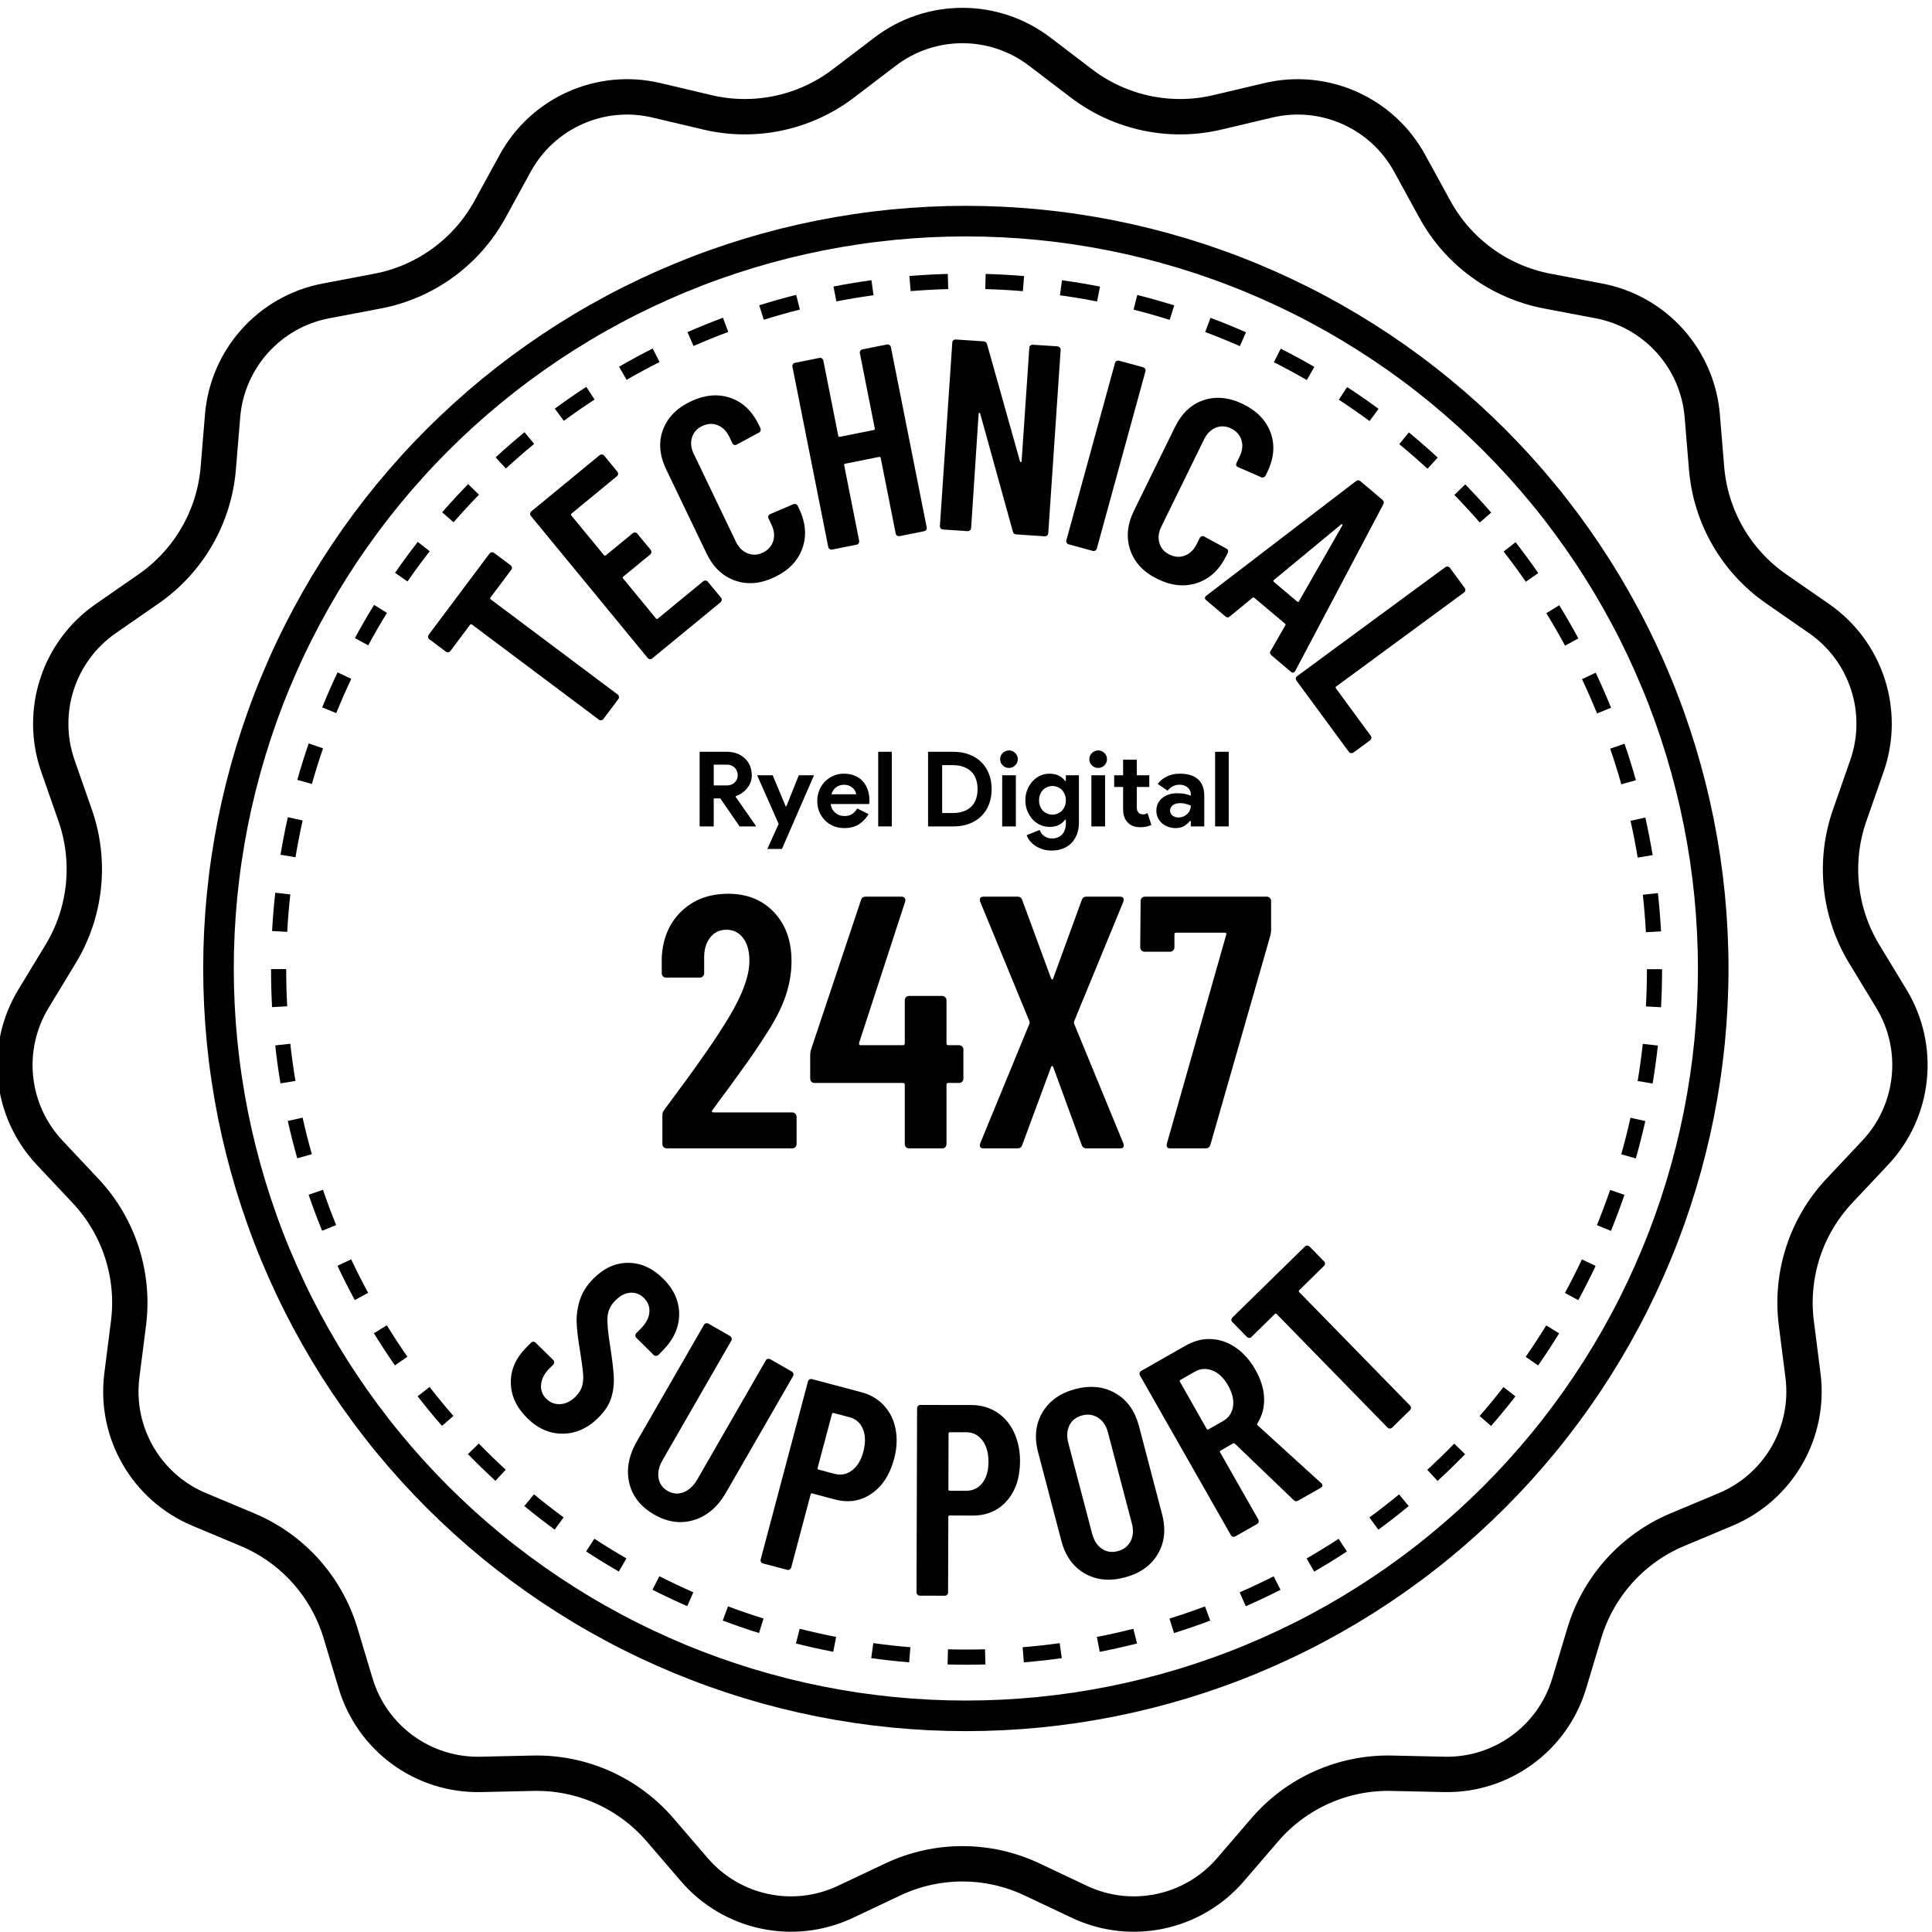
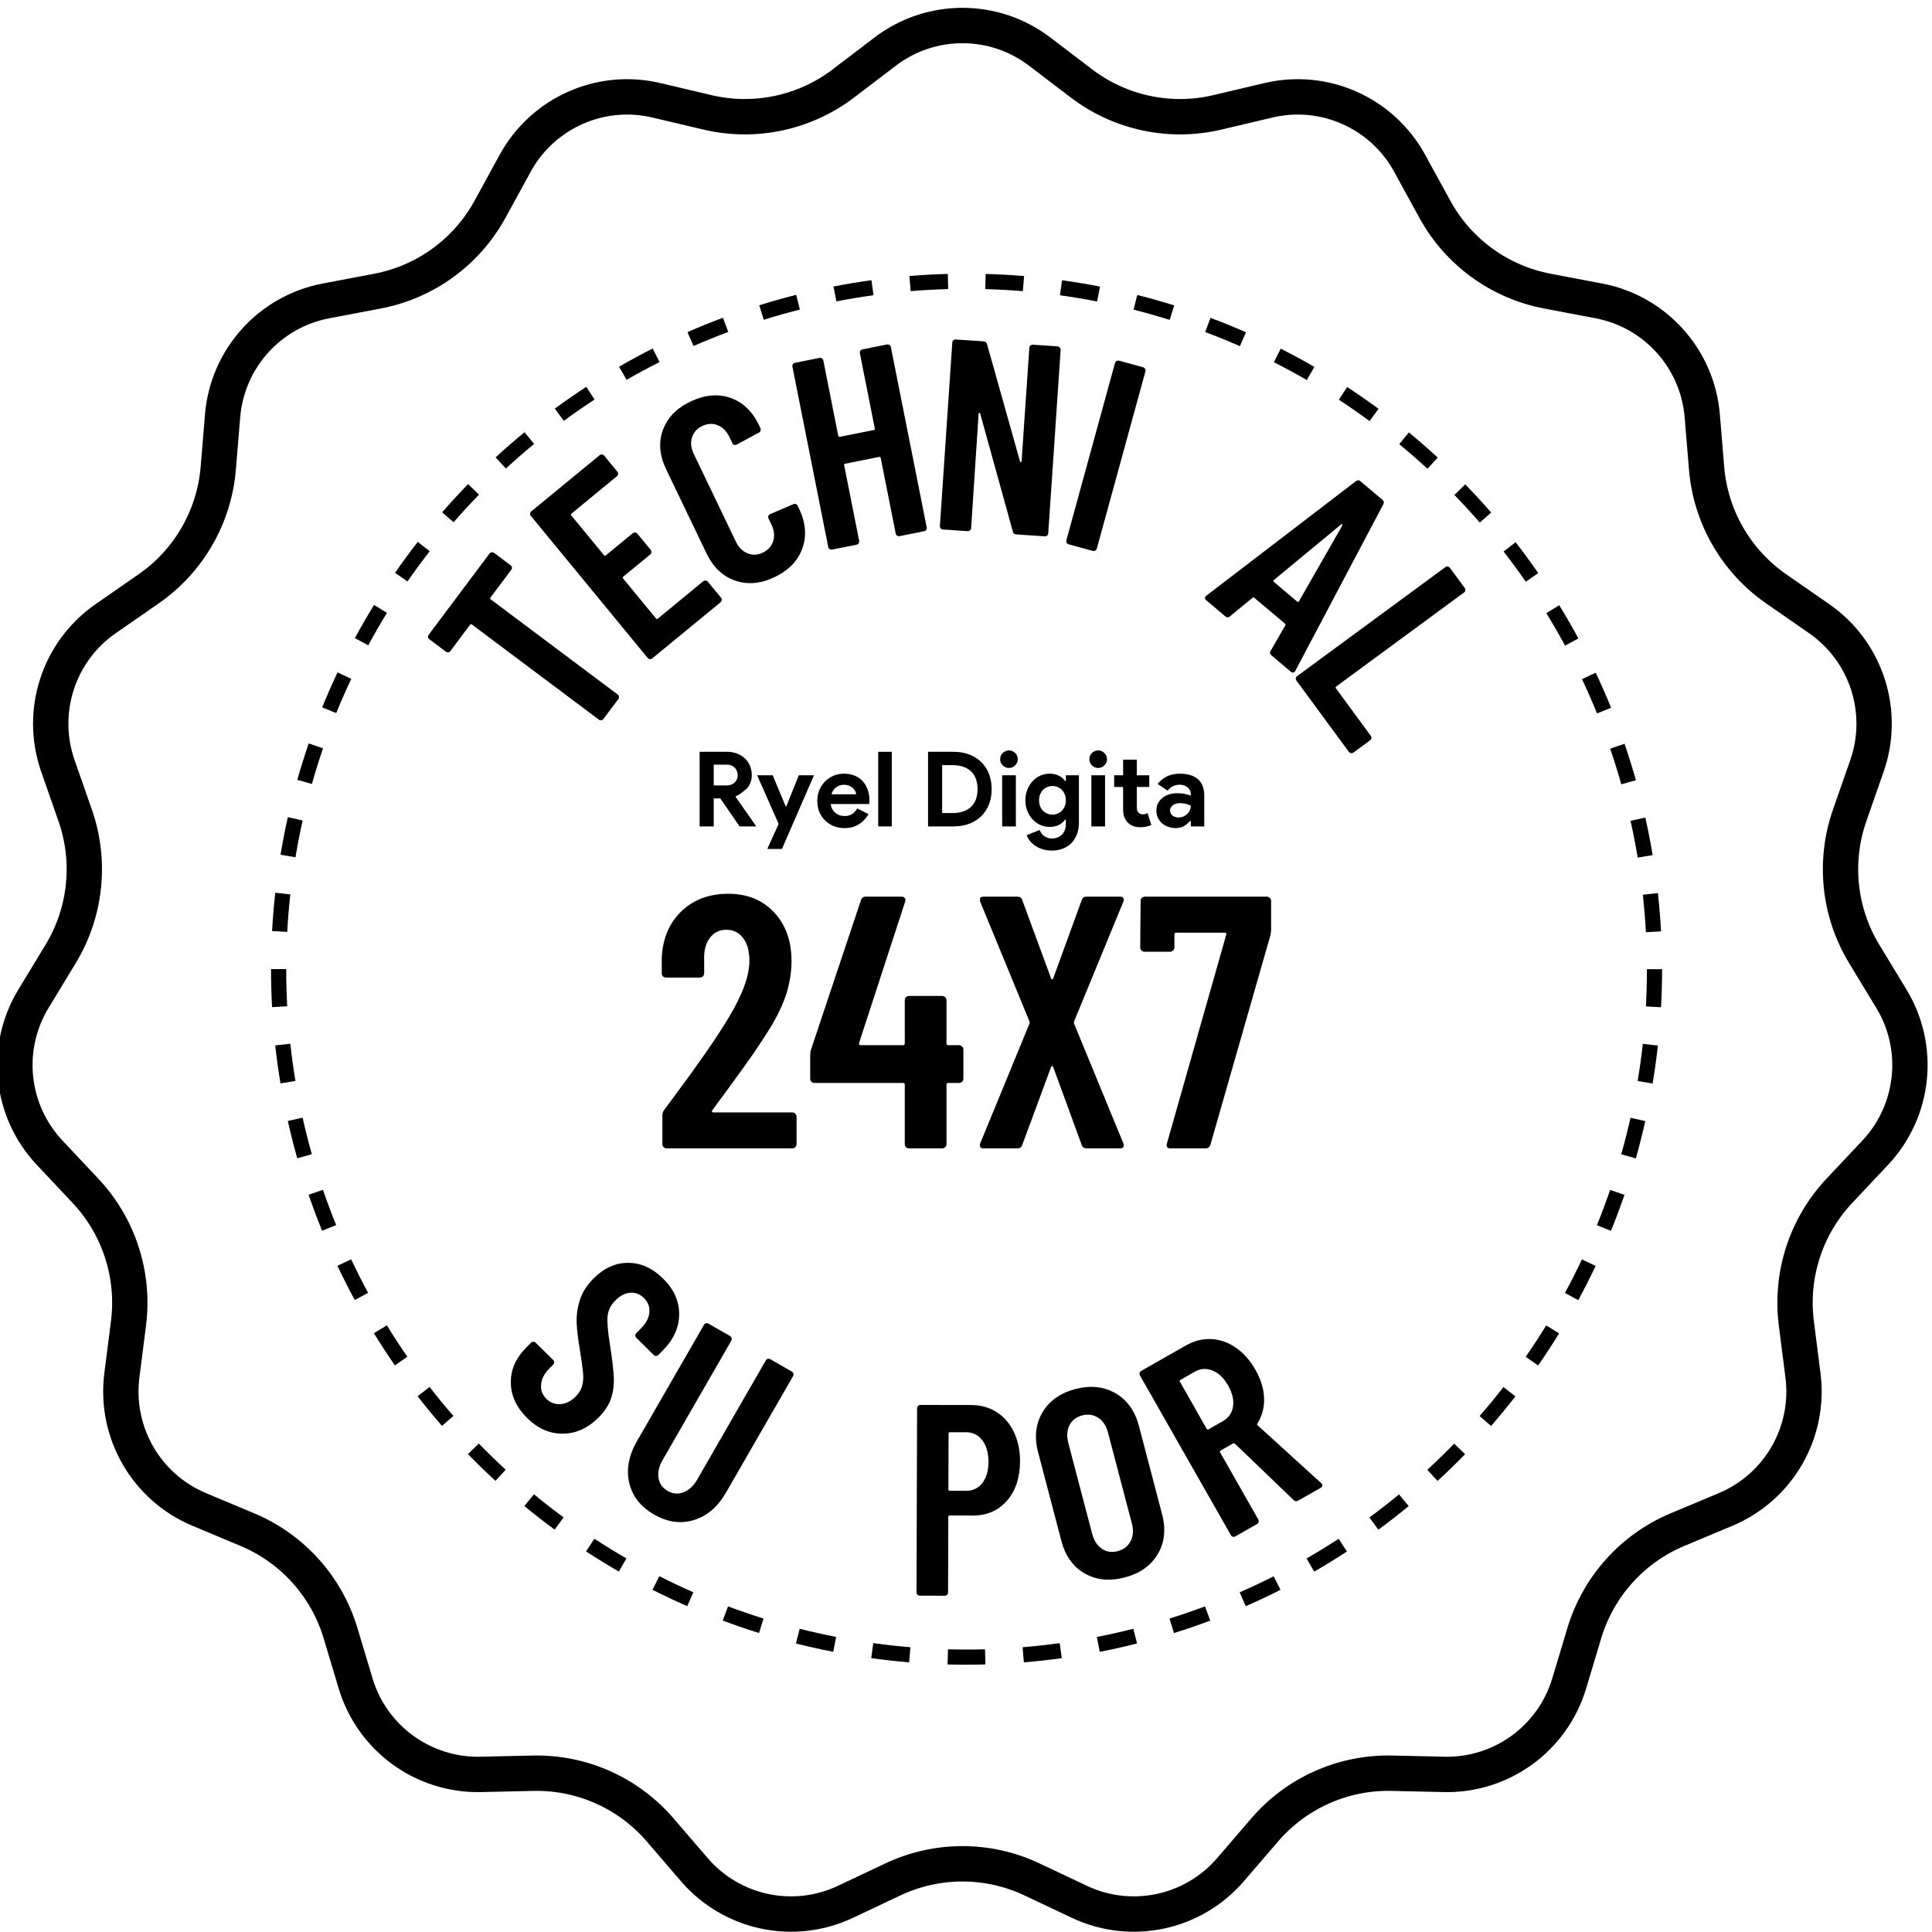
<svg xmlns="http://www.w3.org/2000/svg" width="500" zoomAndPan="magnify" viewBox="0 0 375 375" height="500" preserveAspectRatio="xMidYMid meet" version="1.0">
  <defs>
    <g />
    <clipPath id="a79548c5b2">
      <path d="M 52.609 53.121 L 322.609 53.121 L 322.609 323.121 L 52.609 323.121 Z M 52.609 53.121 " clip-rule="nonzero" />
    </clipPath>
    <clipPath id="62bc882151">
-       <path d="M 39.441 39.953 L 335.691 39.953 L 335.691 336.203 L 39.441 336.203 Z M 39.441 39.953 " clip-rule="nonzero" />
-     </clipPath>
+       </clipPath>
    <clipPath id="08de670123">
      <path d="M 0 1.023 L 374.723 1.023 L 374.723 375 L 0 375 Z M 0 1.023 " clip-rule="nonzero" />
    </clipPath>
  </defs>
  <g clip-path="url(#a79548c5b2)">
    <path fill="#000000" d="M 321.793 202.938 C 321.52 205.402 321.18 207.859 320.773 210.309 L 317.867 209.828 C 318.27 207.43 318.602 205.027 318.867 202.613 Z M 319.352 217.602 C 318.805 220.035 318.195 222.449 317.516 224.848 L 314.684 224.047 C 315.348 221.699 315.945 219.336 316.477 216.957 Z M 315.305 231.918 C 314.496 234.273 313.625 236.605 312.688 238.914 L 309.961 237.805 C 310.879 235.547 311.73 233.27 312.523 230.965 Z M 309.707 245.711 C 308.648 247.957 307.523 250.176 306.344 252.363 L 303.754 250.961 C 304.91 248.824 306.008 246.652 307.047 244.453 Z M 302.625 258.801 C 301.324 260.918 299.969 262.996 298.551 265.035 L 296.133 263.359 C 297.52 261.363 298.848 259.332 300.117 257.262 Z M 294.145 271.035 C 292.621 272.992 291.043 274.91 289.414 276.781 L 287.191 274.848 C 288.789 273.02 290.332 271.145 291.82 269.227 Z M 284.371 282.258 C 282.641 284.035 280.859 285.766 279.031 287.449 L 277.039 285.285 C 278.828 283.641 280.566 281.945 282.262 280.207 Z M 273.426 292.332 C 271.504 293.914 269.547 295.438 267.543 296.91 L 265.801 294.539 C 267.758 293.102 269.676 291.605 271.555 290.062 Z M 261.438 301.141 C 259.355 302.504 257.234 303.805 255.082 305.047 L 253.609 302.5 C 255.719 301.281 257.793 300.008 259.828 298.68 Z M 248.547 308.582 C 246.328 309.707 244.078 310.766 241.801 311.766 L 240.621 309.07 C 242.848 308.094 245.047 307.055 247.219 305.957 Z M 234.914 314.559 C 232.586 315.43 230.238 316.234 227.871 316.977 L 226.992 314.168 C 229.309 313.441 231.605 312.656 233.883 311.805 Z M 220.699 319 C 218.301 319.605 215.891 320.148 213.461 320.621 L 212.898 317.73 C 215.273 317.27 217.633 316.742 219.98 316.148 Z M 206.09 321.848 C 203.645 322.188 201.191 322.457 198.73 322.66 L 198.484 319.727 C 200.895 319.527 203.293 319.266 205.688 318.934 Z M 191.27 323.07 C 190.051 323.102 188.828 323.121 187.609 323.121 C 186.379 323.121 185.148 323.102 183.922 323.07 L 184.004 320.129 C 185.203 320.16 186.406 320.176 187.609 320.176 C 188.801 320.176 189.996 320.16 191.191 320.129 Z M 176.465 322.66 C 174.004 322.453 171.551 322.184 169.102 321.844 L 169.504 318.93 C 171.898 319.262 174.301 319.527 176.707 319.727 Z M 161.73 320.617 C 159.305 320.141 156.891 319.602 154.492 318.996 L 155.215 316.141 C 157.559 316.734 159.922 317.266 162.297 317.727 Z M 147.324 316.969 C 144.953 316.227 142.605 315.422 140.281 314.551 L 141.312 311.797 C 143.586 312.648 145.883 313.434 148.203 314.16 Z M 133.395 311.754 C 131.113 310.758 128.867 309.695 126.648 308.57 L 127.977 305.945 C 130.148 307.043 132.348 308.082 134.574 309.059 Z M 120.113 305.035 C 117.961 303.793 115.84 302.492 113.758 301.129 L 115.367 298.664 C 117.406 299.996 119.477 301.27 121.586 302.488 Z M 107.656 296.895 C 105.652 295.426 103.691 293.898 101.773 292.32 L 103.645 290.047 C 105.523 291.594 107.438 293.086 109.398 294.523 Z M 96.164 287.434 C 94.34 285.75 92.559 284.02 90.828 282.242 L 92.938 280.188 C 94.633 281.93 96.371 283.625 98.16 285.27 Z M 85.789 276.762 C 84.16 274.891 82.582 272.977 81.059 271.016 L 83.379 269.211 C 84.871 271.125 86.414 273 88.008 274.832 Z M 76.648 265.02 C 75.234 262.977 73.879 260.898 72.578 258.781 L 75.086 257.242 C 76.359 259.312 77.684 261.344 79.07 263.34 Z M 68.863 252.34 C 67.68 250.156 66.559 247.938 65.5 245.688 L 68.16 244.434 C 69.195 246.633 70.293 248.801 71.449 250.941 Z M 62.52 238.891 C 61.582 236.582 60.711 234.254 59.902 231.898 L 62.688 230.941 C 63.477 233.246 64.328 235.527 65.246 237.785 Z M 57.695 224.824 C 57.016 222.426 56.406 220.012 55.859 217.578 L 58.734 216.934 C 59.266 219.316 59.863 221.68 60.527 224.027 Z M 54.441 210.285 C 54.031 207.84 53.691 205.379 53.422 202.914 L 56.348 202.59 C 56.613 205.004 56.945 207.41 57.344 209.805 Z M 52.809 195.484 C 52.676 193.031 52.609 190.574 52.609 188.121 L 52.609 188.098 L 55.551 188.098 L 55.551 188.121 C 55.551 190.523 55.617 192.922 55.746 195.32 Z M 52.812 180.711 C 52.949 178.227 53.152 175.75 53.426 173.277 L 56.352 173.602 C 56.082 176.02 55.883 178.441 55.75 180.871 Z M 54.449 165.906 C 54.855 163.461 55.328 161.031 55.871 158.617 L 58.742 159.258 C 58.215 161.621 57.75 164 57.352 166.391 Z M 57.707 151.367 C 58.379 148.992 59.117 146.633 59.918 144.297 L 62.703 145.254 C 61.918 147.539 61.195 149.844 60.539 152.168 Z M 62.535 137.305 C 63.469 135.012 64.461 132.746 65.52 130.508 L 68.18 131.762 C 67.148 133.953 66.176 136.168 65.262 138.41 Z M 68.883 123.855 C 70.066 121.676 71.305 119.527 72.602 117.414 L 75.109 118.957 C 73.84 121.023 72.629 123.125 71.473 125.258 Z M 76.676 111.184 C 78.09 109.145 79.562 107.145 81.086 105.184 L 83.406 106.992 C 81.918 108.91 80.48 110.863 79.094 112.859 Z M 85.82 99.441 C 87.449 97.57 89.129 95.742 90.863 93.965 L 92.969 96.016 C 91.277 97.758 89.633 99.543 88.039 101.371 Z M 96.199 88.773 C 98.023 87.094 99.895 85.465 101.809 83.891 L 103.68 86.164 C 101.809 87.703 99.977 89.297 98.191 90.938 Z M 107.691 79.312 C 109.688 77.848 111.723 76.438 113.797 75.086 L 115.406 77.547 C 113.379 78.871 111.387 80.254 109.434 81.688 Z M 120.156 71.18 C 122.301 69.941 124.48 68.762 126.688 67.645 L 128.016 70.273 C 125.855 71.363 123.723 72.516 121.625 73.727 Z M 133.438 64.465 C 135.707 63.469 138.004 62.539 140.324 61.672 L 141.355 64.426 C 139.086 65.277 136.84 66.188 134.617 67.16 Z M 147.367 59.254 C 149.738 58.516 152.129 57.84 154.539 57.23 L 155.258 60.086 C 152.902 60.68 150.566 61.34 148.246 62.066 Z M 161.777 55.613 C 164.223 55.137 166.68 54.727 169.148 54.387 L 169.551 57.301 C 167.137 57.637 164.734 58.035 162.34 58.5 Z M 176.512 53.574 C 178.992 53.371 181.48 53.234 183.969 53.168 L 184.047 56.109 C 181.613 56.176 179.18 56.309 176.754 56.508 Z M 191.316 53.172 C 193.809 53.238 196.293 53.375 198.777 53.582 L 198.531 56.516 C 196.105 56.312 193.672 56.18 191.238 56.113 Z M 206.137 54.398 C 208.605 54.738 211.062 55.148 213.508 55.625 L 212.941 58.516 C 210.551 58.047 208.148 57.645 205.734 57.312 Z M 220.746 57.25 C 223.152 57.859 225.543 58.535 227.914 59.277 L 227.035 62.086 C 224.715 61.359 222.379 60.699 220.023 60.102 Z M 234.957 61.695 C 237.277 62.562 239.574 63.496 241.844 64.492 L 240.66 67.188 C 238.441 66.215 236.195 65.301 233.926 64.449 Z M 248.59 67.676 C 250.801 68.797 252.977 69.977 255.121 71.215 L 253.648 73.762 C 251.551 72.551 249.422 71.398 247.262 70.305 Z M 261.477 75.121 C 263.551 76.477 265.586 77.891 267.578 79.355 L 265.836 81.727 C 263.887 80.293 261.895 78.91 259.867 77.586 Z M 273.461 83.934 C 275.375 85.512 277.242 87.141 279.066 88.82 L 277.074 90.984 C 275.289 89.344 273.461 87.75 271.59 86.207 Z M 284.402 94.016 C 286.133 95.793 287.812 97.621 289.441 99.492 L 287.223 101.426 C 285.629 99.594 283.984 97.809 282.293 96.066 Z M 294.172 105.242 C 295.695 107.199 297.164 109.199 298.578 111.238 L 296.16 112.914 C 294.777 110.918 293.34 108.965 291.852 107.047 Z M 302.648 117.477 C 303.945 119.59 305.184 121.734 306.363 123.918 L 303.777 125.316 C 302.621 123.184 301.41 121.082 300.141 119.016 Z M 309.727 130.57 C 310.781 132.809 311.773 135.074 312.707 137.367 L 309.98 138.477 C 309.07 136.23 308.098 134.016 307.066 131.824 Z M 315.32 144.363 C 316.121 146.699 316.855 149.059 317.527 151.438 L 314.695 152.234 C 314.039 149.91 313.32 147.605 312.535 145.316 Z M 319.359 158.684 C 319.898 161.102 320.375 163.531 320.781 165.977 L 317.875 166.457 C 317.48 164.066 317.016 161.691 316.488 159.324 Z M 321.797 173.348 C 322.07 175.82 322.273 178.297 322.41 180.781 L 319.469 180.938 C 319.336 178.512 319.137 176.086 318.871 173.668 Z M 322.609 188.121 C 322.609 190.582 322.539 193.047 322.406 195.508 L 319.469 195.344 C 319.598 192.938 319.664 190.531 319.664 188.121 Z M 322.609 188.121 " fill-opacity="1" fill-rule="nonzero" />
  </g>
  <g clip-path="url(#62bc882151)">
    <path stroke-linecap="butt" transform="matrix(0.742, 0, 0, 0.742, 39.442, 39.953)" fill="none" stroke-linejoin="miter" d="M 395.001 199.5 C 395.001 202.699 394.922 205.897 394.764 209.091 C 394.606 212.29 394.37 215.478 394.059 218.661 C 393.744 221.849 393.354 225.021 392.886 228.183 C 392.413 231.35 391.865 234.502 391.245 237.643 C 390.619 240.778 389.919 243.898 389.14 247.002 C 388.362 250.106 387.509 253.189 386.583 256.251 C 385.652 259.313 384.647 262.349 383.574 265.363 C 382.495 268.373 381.343 271.361 380.117 274.312 C 378.892 277.269 377.597 280.194 376.229 283.088 C 374.862 285.981 373.425 288.838 371.915 291.658 C 370.405 294.478 368.832 297.261 367.186 300.008 C 365.539 302.754 363.829 305.453 362.051 308.115 C 360.273 310.772 358.431 313.392 356.527 315.959 C 354.622 318.526 352.655 321.052 350.624 323.525 C 348.593 325.997 346.504 328.417 344.358 330.79 C 342.206 333.163 340.002 335.478 337.739 337.74 C 335.477 340.002 333.162 342.207 330.79 344.358 C 328.417 346.505 325.997 348.594 323.524 350.624 C 321.051 352.655 318.531 354.623 315.959 356.527 C 313.391 358.432 310.776 360.273 308.114 362.051 C 305.452 363.83 302.753 365.539 300.007 367.186 C 297.261 368.833 294.478 370.406 291.658 371.916 C 288.838 373.426 285.981 374.862 283.087 376.23 C 280.194 377.598 277.269 378.892 274.317 380.118 C 271.36 381.344 268.372 382.496 265.363 383.569 C 262.348 384.648 259.313 385.653 256.251 386.584 C 253.189 387.51 250.106 388.362 247.002 389.141 C 243.898 389.919 240.778 390.619 237.642 391.245 C 234.501 391.866 231.35 392.413 228.188 392.887 C 225.021 393.355 221.848 393.744 218.66 394.06 C 215.477 394.37 212.289 394.607 209.09 394.765 C 205.897 394.923 202.698 395.001 199.499 395.001 C 196.301 395.001 193.102 394.923 189.908 394.765 C 186.71 394.607 183.522 394.37 180.339 394.06 C 177.156 393.744 173.978 393.355 170.816 392.887 C 167.649 392.413 164.497 391.866 161.362 391.245 C 158.221 390.619 155.101 389.919 151.997 389.141 C 148.893 388.362 145.81 387.51 142.748 386.584 C 139.686 385.653 136.651 384.648 133.636 383.574 C 130.627 382.496 127.644 381.344 124.687 380.118 C 121.73 378.892 118.805 377.598 115.911 376.23 C 113.023 374.862 110.161 373.426 107.341 371.916 C 104.521 370.406 101.738 368.833 98.992 367.186 C 96.251 365.539 93.547 363.83 90.885 362.051 C 88.228 360.273 85.613 358.432 83.04 356.527 C 80.473 354.623 77.948 352.655 75.475 350.624 C 73.002 348.594 70.582 346.505 68.209 344.358 C 65.842 342.207 63.522 340.002 61.259 337.74 C 58.997 335.478 56.793 333.163 54.646 330.79 C 52.494 328.417 50.406 325.997 48.375 323.525 C 46.344 321.052 44.377 318.526 42.472 315.959 C 40.568 313.392 38.726 310.772 36.948 308.115 C 35.17 305.453 33.46 302.754 31.813 300.008 C 30.172 297.261 28.593 294.478 27.083 291.658 C 25.579 288.838 24.137 285.981 22.769 283.088 C 21.401 280.194 20.107 277.269 18.881 274.312 C 17.656 271.361 16.503 268.373 15.43 265.363 C 14.352 262.349 13.347 259.313 12.416 256.251 C 11.49 253.189 10.637 250.106 9.859 247.002 C 9.08 243.898 8.38 240.778 7.754 237.643 C 7.133 234.502 6.586 231.35 6.118 228.183 C 5.645 225.021 5.255 221.849 4.94 218.661 C 4.629 215.478 4.392 212.29 4.235 209.091 C 4.077 205.897 3.998 202.699 3.998 199.5 C 3.998 196.301 4.077 193.102 4.235 189.909 C 4.392 186.71 4.629 183.522 4.94 180.339 C 5.255 177.156 5.645 173.978 6.118 170.817 C 6.586 167.649 7.133 164.498 7.754 161.362 C 8.38 158.222 9.08 155.102 9.859 151.998 C 10.637 148.894 11.49 145.811 12.416 142.749 C 13.347 139.687 14.352 136.651 15.43 133.636 C 16.503 130.627 17.656 127.639 18.881 124.687 C 20.107 121.731 21.401 118.806 22.769 115.912 C 24.137 113.018 25.579 110.162 27.083 107.342 C 28.593 104.522 30.172 101.739 31.813 98.992 C 33.46 96.246 35.17 93.547 36.948 90.885 C 38.726 88.228 40.568 85.608 42.472 83.041 C 44.377 80.473 46.344 77.948 48.375 75.475 C 50.406 73.003 52.494 70.582 54.646 68.21 C 56.793 65.837 58.997 63.522 61.259 61.26 C 63.522 58.998 65.842 56.793 68.209 54.641 C 70.582 52.495 73.002 50.406 75.475 48.375 C 77.948 46.345 80.473 44.377 83.04 42.473 C 85.613 40.568 88.228 38.727 90.885 36.948 C 93.547 35.17 96.251 33.46 98.992 31.814 C 101.738 30.167 104.521 28.594 107.341 27.084 C 110.161 25.574 113.023 24.138 115.911 22.77 C 118.805 21.402 121.73 20.108 124.687 18.882 C 127.644 17.656 130.627 16.504 133.636 15.431 C 136.651 14.352 139.686 13.347 142.748 12.416 C 145.81 11.49 148.893 10.638 151.997 9.859 C 155.101 9.081 158.221 8.381 161.362 7.755 C 164.497 7.134 167.649 6.587 170.816 6.119 C 173.978 5.645 177.156 5.256 180.339 4.94 C 183.522 4.63 186.71 4.393 189.908 4.235 C 193.102 4.077 196.301 3.998 199.499 3.998 C 202.698 3.998 205.897 4.077 209.09 4.235 C 212.289 4.393 215.477 4.63 218.66 4.94 C 221.848 5.256 225.021 5.645 228.188 6.119 C 231.35 6.587 234.501 7.134 237.642 7.755 C 240.778 8.381 243.898 9.081 247.002 9.859 C 250.106 10.638 253.189 11.49 256.251 12.416 C 259.313 13.347 262.348 14.352 265.363 15.431 C 268.372 16.504 271.36 17.656 274.317 18.882 C 277.269 20.108 280.194 21.402 283.087 22.77 C 285.981 24.138 288.838 25.574 291.658 27.084 C 294.478 28.594 297.261 30.167 300.007 31.814 C 302.753 33.46 305.452 35.17 308.114 36.948 C 310.776 38.727 313.391 40.568 315.959 42.473 C 318.531 44.377 321.051 46.345 323.524 48.375 C 325.997 50.406 328.417 52.495 330.79 54.641 C 333.162 56.793 335.477 58.998 337.739 61.26 C 340.002 63.522 342.206 65.837 344.358 68.21 C 346.504 70.582 348.593 73.003 350.624 75.475 C 352.655 77.948 354.622 80.473 356.527 83.041 C 358.431 85.608 360.273 88.228 362.051 90.885 C 363.829 93.547 365.539 96.246 367.186 98.992 C 368.832 101.739 370.405 104.522 371.915 107.342 C 373.425 110.162 374.862 113.018 376.229 115.912 C 377.597 118.806 378.892 121.731 380.117 124.687 C 381.343 127.639 382.495 130.627 383.574 133.636 C 384.647 136.651 385.652 139.687 386.583 142.749 C 387.509 145.811 388.362 148.894 389.14 151.998 C 389.919 155.102 390.619 158.222 391.245 161.362 C 391.865 164.498 392.413 167.649 392.886 170.817 C 393.354 173.978 393.744 177.156 394.059 180.339 C 394.37 183.522 394.606 186.71 394.764 189.909 C 394.922 193.102 395.001 196.301 395.001 199.5 Z M 395.001 199.5 " stroke="#000000" stroke-width="8" stroke-opacity="1" stroke-miterlimit="4" />
  </g>
  <g clip-path="url(#08de670123)">
    <path stroke-linecap="butt" transform="matrix(0.762, 0, 0, 0.763, -1.028, 1.142)" fill="none" stroke-linejoin="miter" d="M 266.182 11.631 L 276.806 19.717 C 286.678 27.23 299.388 29.932 311.463 27.081 L 324.455 24.016 C 338.677 20.664 353.392 27.214 360.418 40.029 L 366.835 51.733 C 372.796 62.613 383.313 70.254 395.5 72.562 L 408.615 75.049 C 422.971 77.767 433.749 89.737 434.954 104.302 L 436.056 117.602 C 437.076 129.967 443.574 141.22 453.768 148.288 L 464.741 155.893 C 476.749 164.219 481.726 179.536 476.908 193.333 L 472.501 205.933 C 468.406 217.642 469.764 230.569 476.206 241.173 L 483.135 252.58 C 490.721 265.072 489.034 281.085 479.02 291.73 L 469.866 301.449 C 461.364 310.481 457.351 322.84 458.919 335.148 L 460.61 348.388 C 462.46 362.886 454.404 376.831 440.925 382.481 L 428.614 387.635 C 417.175 392.43 408.477 402.087 404.905 413.97 L 401.061 426.754 C 396.858 440.746 383.825 450.213 369.218 449.891 L 355.872 449.594 C 343.469 449.318 331.594 454.604 323.502 464.005 L 314.789 474.123 C 305.256 485.198 289.501 488.545 276.289 482.306 L 264.214 476.605 C 253 471.313 240.003 471.313 228.784 476.605 L 216.709 482.306 C 203.496 488.545 187.746 485.198 178.208 474.123 L 169.496 464.005 C 161.403 454.604 149.533 449.318 137.13 449.594 L 123.784 449.891 C 109.172 450.213 96.144 440.746 91.937 426.754 L 88.093 413.97 C 84.526 402.087 75.828 392.43 64.384 387.635 L 52.073 382.481 C 38.594 376.831 30.542 362.886 32.392 348.388 L 34.079 335.148 C 35.652 322.84 31.634 310.481 23.131 301.449 L 13.983 291.73 C 3.963 281.085 2.282 265.072 9.867 252.58 L 16.796 241.173 C 23.234 230.569 24.592 217.642 20.502 205.933 L 16.094 193.333 C 11.272 179.536 16.248 164.219 28.256 155.893 L 39.229 148.288 C 49.423 141.22 55.922 129.967 56.947 117.602 L 58.049 104.302 C 59.253 89.737 70.026 77.767 84.387 75.049 L 97.502 72.562 C 109.69 70.254 120.202 62.613 126.168 51.733 L 132.584 40.029 C 139.606 27.214 154.32 20.664 168.542 24.016 L 181.535 27.081 C 193.61 29.932 206.325 27.23 216.196 19.717 L 226.821 11.631 C 238.45 2.783 254.553 2.783 266.182 11.631 Z M 266.182 11.631 " stroke="#000000" stroke-width="9" stroke-opacity="1" stroke-miterlimit="4" />
  </g>
  <g fill="#000000" fill-opacity="1">
    <g transform="translate(111.506, 147.046)">
      <g>
        <path d="M -16.484 -39.609 C -16.379 -39.742 -16.242 -39.82 -16.078 -39.844 C -15.91 -39.875 -15.754 -39.836 -15.609 -39.734 L -12.406 -37.328 C -12.258 -37.223 -12.172 -37.082 -12.141 -36.906 C -12.117 -36.738 -12.16 -36.586 -12.266 -36.453 L -16.297 -31.078 C -16.398 -30.93 -16.383 -30.805 -16.25 -30.703 L 8.375 -12.25 C 8.52 -12.133 8.602 -11.992 8.625 -11.828 C 8.656 -11.66 8.617 -11.504 8.516 -11.359 L 5.609 -7.484 C 5.492 -7.336 5.352 -7.254 5.188 -7.234 C 5.02 -7.211 4.863 -7.258 4.719 -7.375 L -19.906 -25.828 C -20.039 -25.93 -20.164 -25.91 -20.281 -25.766 L -24.078 -20.688 C -24.18 -20.539 -24.316 -20.457 -24.484 -20.438 C -24.66 -20.414 -24.82 -20.457 -24.969 -20.562 L -28.172 -22.969 C -28.316 -23.07 -28.398 -23.207 -28.422 -23.375 C -28.441 -23.539 -28.398 -23.695 -28.297 -23.844 Z M -16.484 -39.609 " />
      </g>
    </g>
  </g>
  <g fill="#000000" fill-opacity="1">
    <g transform="translate(123.913, 130.015)">
      <g>
        <path d="M -4.094 -38.469 C -3.977 -38.332 -3.926 -38.176 -3.938 -38 C -3.957 -37.832 -4.035 -37.691 -4.172 -37.578 L -12.984 -30.328 C -13.117 -30.223 -13.133 -30.102 -13.031 -29.969 L -6.688 -22.266 C -6.582 -22.129 -6.461 -22.113 -6.328 -22.219 L -1.094 -26.516 C -0.957 -26.629 -0.801 -26.676 -0.625 -26.656 C -0.445 -26.633 -0.305 -26.555 -0.203 -26.422 L 2.391 -23.281 C 2.492 -23.145 2.535 -22.988 2.516 -22.812 C 2.504 -22.645 2.43 -22.504 2.297 -22.391 L -2.938 -18.094 C -3.07 -17.988 -3.082 -17.867 -2.969 -17.734 L 3.406 -9.984 C 3.508 -9.848 3.629 -9.832 3.766 -9.938 L 12.578 -17.188 C 12.711 -17.301 12.867 -17.348 13.047 -17.328 C 13.234 -17.316 13.379 -17.238 13.484 -17.094 L 16.031 -14.016 C 16.145 -13.879 16.191 -13.723 16.172 -13.547 C 16.148 -13.367 16.07 -13.223 15.938 -13.109 L 2.688 -2.219 C 2.551 -2.102 2.395 -2.055 2.219 -2.078 C 2.051 -2.098 1.91 -2.176 1.797 -2.312 L -20.875 -29.875 C -20.988 -30.008 -21.035 -30.16 -21.016 -30.328 C -20.992 -30.504 -20.914 -30.648 -20.781 -30.766 L -7.531 -41.656 C -7.395 -41.77 -7.238 -41.816 -7.062 -41.797 C -6.895 -41.785 -6.754 -41.711 -6.641 -41.578 Z M -4.094 -38.469 " />
      </g>
    </g>
  </g>
  <g fill="#000000" fill-opacity="1">
    <g transform="translate(139.227, 116.893)">
      <g>
        <path d="M 11.125 -4.875 C 8.438 -3.582 5.879 -3.359 3.453 -4.203 C 1.035 -5.047 -0.816 -6.816 -2.109 -9.516 L -9.906 -25.75 C -11.219 -28.477 -11.438 -31.035 -10.562 -33.422 C -9.695 -35.805 -7.922 -37.645 -5.234 -38.938 C -2.492 -40.25 0.078 -40.5 2.484 -39.688 C 4.898 -38.883 6.766 -37.117 8.078 -34.391 L 8.359 -33.828 C 8.43 -33.66 8.445 -33.488 8.406 -33.312 C 8.363 -33.133 8.258 -33.008 8.094 -32.938 L 3.75 -30.594 C 3.375 -30.414 3.094 -30.52 2.906 -30.906 L 2.344 -32.094 C 1.801 -33.207 1.047 -33.961 0.078 -34.359 C -0.891 -34.754 -1.898 -34.695 -2.953 -34.188 C -3.961 -33.707 -4.617 -32.961 -4.922 -31.953 C -5.223 -30.953 -5.102 -29.895 -4.562 -28.781 L 3.609 -11.75 C 4.141 -10.645 4.891 -9.895 5.859 -9.5 C 6.828 -9.102 7.816 -9.145 8.828 -9.625 C 9.879 -10.133 10.555 -10.891 10.859 -11.891 C 11.16 -12.898 11.047 -13.957 10.516 -15.062 L 9.953 -16.25 C 9.867 -16.406 9.852 -16.566 9.906 -16.734 C 9.969 -16.898 10.078 -17.02 10.234 -17.094 L 14.766 -19.031 C 14.93 -19.102 15.094 -19.109 15.25 -19.047 C 15.406 -18.992 15.52 -18.891 15.594 -18.734 L 15.875 -18.156 C 17.164 -15.457 17.379 -12.895 16.516 -10.469 C 15.66 -8.051 13.863 -6.188 11.125 -4.875 Z M 11.125 -4.875 " />
      </g>
    </g>
  </g>
  <g fill="#000000" fill-opacity="1">
    <g transform="translate(158.09, 107.344)">
      <g>
        <path d="M 8.812 -38.781 C 8.77 -38.957 8.801 -39.117 8.906 -39.266 C 9.008 -39.41 9.145 -39.5 9.312 -39.531 L 14.078 -40.484 C 14.254 -40.516 14.41 -40.484 14.547 -40.391 C 14.691 -40.297 14.785 -40.16 14.828 -39.984 L 21.781 -4.984 C 21.812 -4.816 21.781 -4.656 21.688 -4.5 C 21.594 -4.352 21.457 -4.266 21.281 -4.234 L 16.516 -3.281 C 16.348 -3.25 16.188 -3.281 16.031 -3.375 C 15.883 -3.477 15.797 -3.613 15.766 -3.781 L 12.859 -18.438 C 12.816 -18.613 12.707 -18.688 12.531 -18.656 L 5.969 -17.344 C 5.789 -17.312 5.723 -17.207 5.766 -17.031 L 8.672 -2.375 C 8.703 -2.207 8.672 -2.047 8.578 -1.891 C 8.484 -1.742 8.352 -1.656 8.188 -1.625 L 3.422 -0.672 C 3.242 -0.641 3.082 -0.672 2.938 -0.766 C 2.789 -0.867 2.703 -1.004 2.672 -1.172 L -4.281 -36.172 C -4.32 -36.348 -4.289 -36.508 -4.188 -36.656 C -4.094 -36.801 -3.957 -36.891 -3.781 -36.922 L 0.984 -37.875 C 1.148 -37.906 1.301 -37.875 1.438 -37.781 C 1.582 -37.688 1.676 -37.551 1.719 -37.375 L 4.609 -22.781 C 4.648 -22.602 4.758 -22.531 4.938 -22.562 L 11.5 -23.875 C 11.676 -23.906 11.742 -24.008 11.703 -24.188 Z M 8.812 -38.781 " />
      </g>
    </g>
  </g>
  <g fill="#000000" fill-opacity="1">
    <g transform="translate(179.543, 102.536)">
      <g>
        <path d="M 20.25 -35.047 C 20.258 -35.223 20.328 -35.363 20.453 -35.469 C 20.586 -35.582 20.742 -35.633 20.922 -35.625 L 25.719 -35.312 C 25.895 -35.289 26.039 -35.219 26.156 -35.094 C 26.281 -34.969 26.336 -34.816 26.328 -34.641 L 23.922 0.969 C 23.91 1.145 23.836 1.289 23.703 1.406 C 23.566 1.531 23.41 1.582 23.234 1.562 L 17.688 1.188 C 17.344 1.164 17.129 0.977 17.047 0.625 L 10.719 -22.234 C 10.695 -22.359 10.641 -22.41 10.547 -22.391 C 10.453 -22.379 10.406 -22.32 10.406 -22.219 L 8.953 -0.047 C 8.941 0.129 8.867 0.273 8.734 0.391 C 8.598 0.516 8.445 0.57 8.281 0.562 L 3.469 0.234 C 3.301 0.223 3.16 0.148 3.047 0.016 C 2.93 -0.117 2.879 -0.273 2.891 -0.453 L 5.297 -36.062 C 5.305 -36.238 5.375 -36.379 5.5 -36.484 C 5.633 -36.598 5.785 -36.648 5.953 -36.641 L 11.391 -36.281 C 11.742 -36.25 11.961 -36.062 12.047 -35.719 L 18.438 -12.984 C 18.469 -12.879 18.523 -12.832 18.609 -12.844 C 18.703 -12.852 18.75 -12.91 18.75 -13.016 Z M 20.25 -35.047 " />
      </g>
    </g>
  </g>
  <g fill="#000000" fill-opacity="1">
    <g transform="translate(204.065, 104.728)">
      <g>
        <path d="M 3.359 0.922 C 3.191 0.879 3.062 0.781 2.969 0.625 C 2.883 0.469 2.867 0.301 2.922 0.125 L 12.359 -34.281 C 12.41 -34.457 12.508 -34.582 12.656 -34.656 C 12.812 -34.738 12.973 -34.758 13.141 -34.719 L 17.828 -33.438 C 17.992 -33.383 18.117 -33.285 18.203 -33.141 C 18.297 -32.992 18.316 -32.832 18.266 -32.656 L 8.828 1.75 C 8.773 1.926 8.672 2.055 8.516 2.141 C 8.367 2.234 8.211 2.254 8.047 2.203 Z M 3.359 0.922 " />
      </g>
    </g>
  </g>
  <g fill="#000000" fill-opacity="1">
    <g transform="translate(213.942, 106.66)">
      <g>
-         <path d="M 10.719 5.719 C 8.031 4.406 6.27 2.535 5.438 0.109 C 4.613 -2.316 4.859 -4.875 6.172 -7.562 L 14.094 -23.719 C 15.426 -26.445 17.297 -28.207 19.703 -29 C 22.109 -29.789 24.656 -29.531 27.344 -28.219 C 30.062 -26.883 31.848 -25.02 32.703 -22.625 C 33.566 -20.227 33.332 -17.664 32 -14.938 L 31.734 -14.391 C 31.648 -14.223 31.523 -14.102 31.359 -14.031 C 31.191 -13.957 31.023 -13.957 30.859 -14.031 L 26.344 -16 C 25.977 -16.176 25.891 -16.457 26.078 -16.844 L 26.656 -18.031 C 27.207 -19.145 27.332 -20.203 27.031 -21.203 C 26.738 -22.211 26.07 -22.973 25.031 -23.484 C 24.02 -23.984 23.031 -24.039 22.062 -23.656 C 21.094 -23.27 20.332 -22.52 19.781 -21.406 L 11.469 -4.438 C 10.926 -3.332 10.801 -2.273 11.094 -1.266 C 11.383 -0.266 12.035 0.484 13.047 0.984 C 14.086 1.492 15.094 1.555 16.062 1.172 C 17.039 0.785 17.801 0.039 18.344 -1.062 L 18.922 -2.234 C 19.004 -2.398 19.125 -2.508 19.281 -2.562 C 19.438 -2.625 19.594 -2.617 19.75 -2.547 L 24.078 -0.188 C 24.242 -0.113 24.352 0 24.406 0.156 C 24.457 0.32 24.445 0.484 24.375 0.641 L 24.078 1.219 C 22.766 3.906 20.891 5.66 18.453 6.484 C 16.016 7.305 13.438 7.051 10.719 5.719 Z M 10.719 5.719 " />
-       </g>
+         </g>
    </g>
  </g>
  <g fill="#000000" fill-opacity="1">
    <g transform="translate(233.156, 115.68)">
      <g>
        <path d="M 13.625 11.516 C 13.312 11.242 13.266 10.953 13.484 10.641 L 16.297 5.75 C 16.41 5.613 16.391 5.477 16.234 5.344 L 10.328 0.375 C 10.172 0.238 10.035 0.238 9.922 0.375 L 5.578 3.953 C 5.305 4.223 5.004 4.223 4.672 3.953 L 1 0.844 C 0.625 0.531 0.625 0.227 1 -0.062 L 30 -22.266 C 30.301 -22.516 30.598 -22.52 30.891 -22.281 L 35.172 -18.672 C 35.473 -18.41 35.523 -18.109 35.328 -17.766 L 18.266 14.531 L 18.125 14.703 C 17.926 14.941 17.676 14.938 17.375 14.688 Z M 14.094 -3.094 C 13.945 -2.977 13.957 -2.852 14.125 -2.719 L 18.594 1.062 C 18.75 1.195 18.875 1.188 18.969 1.031 L 27.391 -13.688 C 27.43 -13.789 27.426 -13.863 27.375 -13.906 C 27.32 -13.945 27.25 -13.941 27.156 -13.891 Z M 14.094 -3.094 " />
      </g>
    </g>
  </g>
  <g fill="#000000" fill-opacity="1">
    <g transform="translate(249.586, 129.302)">
      <g>
        <path d="M 2.062 2.812 C 1.957 2.664 1.914 2.504 1.938 2.328 C 1.969 2.16 2.055 2.023 2.203 1.922 L 30.953 -19.219 C 31.098 -19.32 31.254 -19.359 31.422 -19.328 C 31.598 -19.305 31.738 -19.223 31.844 -19.078 L 34.719 -15.172 C 34.82 -15.023 34.859 -14.867 34.828 -14.703 C 34.805 -14.535 34.723 -14.398 34.578 -14.297 L 9.781 3.938 C 9.633 4.039 9.613 4.164 9.719 4.312 L 16.469 13.5 C 16.57 13.645 16.613 13.801 16.594 13.969 C 16.57 14.145 16.488 14.285 16.344 14.391 L 13.125 16.766 C 12.977 16.867 12.816 16.906 12.641 16.875 C 12.461 16.852 12.32 16.77 12.219 16.625 Z M 2.062 2.812 " />
      </g>
    </g>
  </g>
  <g fill="#000000" fill-opacity="1">
    <g transform="translate(94.401, 266.837)">
      <g>
        <path d="M 7.938 8.422 C 5.852 6.367 4.789 4.086 4.75 1.578 C 4.707 -0.93 5.691 -3.203 7.703 -5.234 L 8.656 -6.203 C 8.781 -6.336 8.93 -6.406 9.109 -6.406 C 9.285 -6.406 9.43 -6.348 9.547 -6.234 L 12.984 -2.859 C 13.109 -2.734 13.164 -2.582 13.156 -2.406 C 13.156 -2.238 13.094 -2.086 12.969 -1.953 L 12.234 -1.219 C 11.266 -0.238 10.727 0.789 10.625 1.875 C 10.52 2.969 10.859 3.898 11.641 4.672 C 12.422 5.43 13.336 5.773 14.391 5.703 C 15.453 5.629 16.441 5.129 17.359 4.203 C 18.004 3.555 18.422 2.859 18.609 2.109 C 18.805 1.367 18.859 0.539 18.766 -0.375 C 18.68 -1.301 18.488 -2.707 18.188 -4.594 C 17.82 -6.738 17.602 -8.539 17.531 -10 C 17.469 -11.457 17.664 -12.93 18.125 -14.422 C 18.582 -15.922 19.457 -17.32 20.75 -18.625 C 22.789 -20.695 25.047 -21.727 27.516 -21.719 C 29.984 -21.719 32.242 -20.703 34.297 -18.672 C 36.379 -16.617 37.422 -14.316 37.422 -11.766 C 37.422 -9.211 36.375 -6.875 34.281 -4.75 L 33.391 -3.844 C 33.266 -3.719 33.113 -3.656 32.938 -3.656 C 32.758 -3.656 32.609 -3.711 32.484 -3.828 L 29.109 -7.172 C 28.984 -7.297 28.922 -7.445 28.922 -7.625 C 28.922 -7.801 28.984 -7.953 29.109 -8.078 L 30.078 -9.062 C 31.035 -10.039 31.555 -11.062 31.641 -12.125 C 31.734 -13.188 31.379 -14.113 30.578 -14.906 C 29.828 -15.645 28.945 -15.984 27.938 -15.922 C 26.938 -15.859 25.969 -15.352 25.031 -14.406 C 24.133 -13.5 23.633 -12.477 23.531 -11.344 C 23.426 -10.207 23.582 -8.348 24 -5.766 C 24.414 -3.117 24.66 -1.062 24.734 0.406 C 24.805 1.883 24.633 3.258 24.219 4.531 C 23.812 5.812 23.023 7.039 21.859 8.219 C 19.754 10.344 17.426 11.414 14.875 11.438 C 12.32 11.469 10.008 10.461 7.938 8.422 Z M 7.938 8.422 " />
      </g>
    </g>
  </g>
  <g fill="#000000" fill-opacity="1">
    <g transform="translate(116.237, 287.318)">
      <g>
        <path d="M 10.734 6.656 C 8.109 5.145 6.492 3.086 5.891 0.484 C 5.297 -2.109 5.797 -4.797 7.391 -7.578 L 20.406 -30.172 C 20.488 -30.328 20.613 -30.426 20.781 -30.469 C 20.957 -30.508 21.117 -30.488 21.266 -30.406 L 25.484 -27.984 C 25.629 -27.891 25.723 -27.758 25.766 -27.594 C 25.816 -27.426 25.801 -27.266 25.719 -27.109 L 12.391 -3.953 C 11.68 -2.734 11.41 -1.566 11.578 -0.453 C 11.754 0.648 12.348 1.492 13.359 2.078 C 14.367 2.648 15.395 2.734 16.438 2.328 C 17.488 1.922 18.367 1.109 19.078 -0.109 L 32.406 -23.266 C 32.488 -23.422 32.613 -23.52 32.781 -23.562 C 32.945 -23.602 33.109 -23.582 33.266 -23.5 L 37.484 -21.078 C 37.629 -20.984 37.723 -20.852 37.766 -20.688 C 37.805 -20.531 37.785 -20.375 37.703 -20.219 L 24.688 2.375 C 23.094 5.156 21.016 6.938 18.453 7.719 C 15.898 8.5 13.328 8.145 10.734 6.656 Z M 10.734 6.656 " />
      </g>
    </g>
  </g>
  <g fill="#000000" fill-opacity="1">
    <g transform="translate(144.778, 302.577)">
      <g>
-         <path d="M 22.422 -32.344 C 24.223 -31.863 25.691 -30.992 26.828 -29.734 C 27.973 -28.484 28.719 -26.957 29.062 -25.156 C 29.406 -23.352 29.305 -21.438 28.766 -19.406 C 27.941 -16.332 26.473 -14.078 24.359 -12.641 C 22.254 -11.203 19.875 -10.836 17.219 -11.547 L 12.875 -12.703 C 12.707 -12.742 12.602 -12.676 12.562 -12.5 L 8.797 1.672 C 8.742 1.848 8.641 1.977 8.484 2.062 C 8.336 2.156 8.18 2.176 8.016 2.125 L 3.328 0.891 C 3.148 0.836 3.016 0.734 2.922 0.578 C 2.836 0.43 2.82 0.27 2.875 0.094 L 12.047 -34.438 C 12.086 -34.602 12.188 -34.734 12.344 -34.828 C 12.5 -34.922 12.664 -34.941 12.844 -34.891 Z M 17.172 -16.516 C 18.43 -16.18 19.57 -16.398 20.594 -17.172 C 21.625 -17.941 22.359 -19.156 22.797 -20.812 C 23.242 -22.52 23.219 -23.977 22.719 -25.188 C 22.227 -26.395 21.352 -27.164 20.094 -27.5 L 17.031 -28.312 C 16.863 -28.352 16.754 -28.285 16.703 -28.109 L 13.922 -17.656 C 13.879 -17.477 13.941 -17.367 14.109 -17.328 Z M 17.172 -16.516 " />
-       </g>
+         </g>
    </g>
  </g>
  <g fill="#000000" fill-opacity="1">
    <g transform="translate(175.099, 309.699)">
      <g>
        <path d="M 13.469 -36.984 C 15.332 -36.973 16.973 -36.504 18.391 -35.578 C 19.816 -34.66 20.922 -33.375 21.703 -31.719 C 22.492 -30.062 22.891 -28.18 22.891 -26.078 C 22.879 -22.898 22.035 -20.348 20.359 -18.422 C 18.68 -16.492 16.469 -15.531 13.719 -15.531 L 9.234 -15.547 C 9.055 -15.547 8.969 -15.457 8.969 -15.281 L 8.922 -0.609 C 8.922 -0.43 8.859 -0.281 8.734 -0.156 C 8.609 -0.031 8.461 0.031 8.297 0.031 L 3.438 0.016 C 3.258 0.016 3.109 -0.047 2.984 -0.172 C 2.859 -0.297 2.797 -0.445 2.797 -0.625 L 2.906 -36.359 C 2.906 -36.535 2.969 -36.688 3.094 -36.812 C 3.219 -36.938 3.367 -37 3.547 -37 Z M 12.422 -20.344 C 13.723 -20.332 14.77 -20.828 15.562 -21.828 C 16.352 -22.836 16.754 -24.203 16.766 -25.922 C 16.766 -27.68 16.367 -29.082 15.578 -30.125 C 14.797 -31.164 13.754 -31.691 12.453 -31.703 L 9.281 -31.703 C 9.102 -31.703 9.016 -31.613 9.016 -31.438 L 8.984 -20.609 C 8.984 -20.43 9.07 -20.344 9.25 -20.344 Z M 12.422 -20.344 " />
      </g>
    </g>
  </g>
  <g fill="#000000" fill-opacity="1">
    <g transform="translate(206.295, 308.902)">
      <g>
        <path d="M 12 -2.719 C 9.082 -1.945 6.492 -2.207 4.234 -3.5 C 1.984 -4.801 0.473 -6.922 -0.297 -9.859 L -4.797 -27.016 C -5.566 -29.941 -5.285 -32.523 -3.953 -34.766 C -2.629 -37.004 -0.508 -38.508 2.406 -39.281 C 5.344 -40.051 7.941 -39.785 10.203 -38.484 C 12.473 -37.18 13.992 -35.066 14.766 -32.141 L 19.266 -14.984 C 20.035 -12.047 19.75 -9.457 18.406 -7.219 C 17.07 -4.988 14.938 -3.488 12 -2.719 Z M 10.656 -7.828 C 11.812 -8.129 12.645 -8.773 13.156 -9.766 C 13.664 -10.754 13.75 -11.891 13.406 -13.172 L 8.766 -30.844 C 8.43 -32.145 7.801 -33.098 6.875 -33.703 C 5.945 -34.316 4.906 -34.473 3.75 -34.172 C 2.594 -33.867 1.77 -33.227 1.281 -32.25 C 0.801 -31.27 0.727 -30.129 1.062 -28.828 L 5.703 -11.156 C 6.047 -9.875 6.664 -8.922 7.562 -8.297 C 8.469 -7.68 9.5 -7.523 10.656 -7.828 Z M 10.656 -7.828 " />
      </g>
    </g>
  </g>
  <g fill="#000000" fill-opacity="1">
    <g transform="translate(236.75, 299.929)">
      <g>
        <path d="M 15.188 -8.641 C 14.883 -8.461 14.598 -8.508 14.328 -8.781 L 2.938 -19.719 C 2.812 -19.801 2.695 -19.816 2.594 -19.766 L 0.172 -18.375 C 0.016 -18.289 -0.016 -18.172 0.078 -18.016 L 7.484 -5 C 7.566 -4.844 7.586 -4.676 7.547 -4.5 C 7.504 -4.332 7.406 -4.207 7.25 -4.125 L 3.031 -1.719 C 2.875 -1.633 2.707 -1.613 2.531 -1.656 C 2.363 -1.707 2.238 -1.812 2.156 -1.969 L -15.5 -32.984 C -15.582 -33.141 -15.598 -33.301 -15.547 -33.469 C -15.492 -33.633 -15.391 -33.758 -15.234 -33.844 L -6.609 -38.75 C -4.992 -39.676 -3.344 -40.098 -1.656 -40.016 C 0.031 -39.941 1.617 -39.391 3.109 -38.359 C 4.609 -37.328 5.879 -35.895 6.922 -34.062 C 8.004 -32.156 8.566 -30.305 8.609 -28.516 C 8.66 -26.723 8.234 -25.109 7.328 -23.672 C 7.223 -23.566 7.223 -23.441 7.328 -23.297 L 19.703 -12.047 C 19.754 -12.016 19.805 -11.945 19.859 -11.844 C 20.016 -11.57 19.926 -11.336 19.594 -11.141 Z M -7.625 -32.094 C -7.781 -32.008 -7.816 -31.895 -7.734 -31.75 L -2.547 -22.609 C -2.453 -22.453 -2.328 -22.414 -2.172 -22.5 L 0.625 -24.094 C 1.727 -24.719 2.379 -25.656 2.578 -26.906 C 2.773 -28.156 2.457 -29.52 1.625 -31 C 0.789 -32.469 -0.211 -33.438 -1.391 -33.906 C -2.578 -34.383 -3.723 -34.312 -4.828 -33.688 Z M -7.625 -32.094 " />
      </g>
    </g>
  </g>
  <g fill="#000000" fill-opacity="1">
    <g transform="translate(263.527, 283.626)">
      <g>
-         <path d="M -10.234 -41.688 C -10.109 -41.801 -9.957 -41.859 -9.781 -41.859 C -9.613 -41.859 -9.469 -41.797 -9.344 -41.672 L -6.531 -38.797 C -6.406 -38.672 -6.344 -38.52 -6.344 -38.344 C -6.352 -38.164 -6.422 -38.02 -6.547 -37.906 L -11.344 -33.203 C -11.469 -33.078 -11.469 -32.953 -11.344 -32.828 L 10.156 -10.812 C 10.281 -10.688 10.344 -10.535 10.344 -10.359 C 10.344 -10.191 10.281 -10.047 10.156 -9.922 L 6.688 -6.531 C 6.562 -6.406 6.41 -6.344 6.234 -6.344 C 6.055 -6.352 5.906 -6.422 5.781 -6.547 L -15.719 -28.562 C -15.844 -28.688 -15.969 -28.688 -16.094 -28.562 L -20.625 -24.125 C -20.758 -24 -20.91 -23.938 -21.078 -23.938 C -21.242 -23.945 -21.391 -24.016 -21.516 -24.141 L -24.328 -27.016 C -24.453 -27.141 -24.516 -27.285 -24.516 -27.453 C -24.516 -27.629 -24.445 -27.781 -24.312 -27.906 Z M -10.234 -41.688 " />
-       </g>
+         </g>
    </g>
  </g>
  <g fill="#000000" fill-opacity="1">
    <g transform="translate(126.413, 222.902)">
      <g>
        <path d="M 11.859 -7.406 C 11.766 -7.312 11.738 -7.219 11.781 -7.125 C 11.832 -7.031 11.93 -6.984 12.078 -6.984 L 27.359 -6.984 C 27.586 -6.984 27.785 -6.898 27.953 -6.734 C 28.117 -6.566 28.203 -6.367 28.203 -6.141 L 28.203 -0.844 C 28.203 -0.602 28.117 -0.398 27.953 -0.234 C 27.785 -0.078 27.586 0 27.359 0 L 3 0 C 2.77 0 2.57 -0.078 2.406 -0.234 C 2.238 -0.398 2.156 -0.602 2.156 -0.844 L 2.156 -6.422 C 2.156 -6.836 2.273 -7.188 2.516 -7.469 L 5.234 -11.172 C 7.047 -13.586 8.82 -16.051 10.562 -18.562 C 12.312 -21.07 13.789 -23.332 15 -25.344 C 17.695 -29.801 19.047 -33.5 19.047 -36.438 C 19.047 -38.289 18.641 -39.754 17.828 -40.828 C 17.016 -41.898 15.938 -42.438 14.594 -42.438 C 13.238 -42.438 12.164 -41.91 11.375 -40.859 C 10.582 -39.816 10.211 -38.438 10.266 -36.719 L 10.266 -33.984 C 10.266 -33.754 10.18 -33.555 10.016 -33.391 C 9.848 -33.234 9.648 -33.156 9.422 -33.156 L 2.859 -33.156 C 2.629 -33.156 2.43 -33.234 2.266 -33.391 C 2.109 -33.555 2.031 -33.754 2.031 -33.984 L 2.031 -37 C 2.207 -40.719 3.473 -43.719 5.828 -46 C 8.18 -48.281 11.219 -49.422 14.938 -49.422 C 18.613 -49.422 21.578 -48.223 23.828 -45.828 C 26.086 -43.43 27.219 -40.273 27.219 -36.359 C 27.219 -34.035 26.82 -31.734 26.031 -29.453 C 25.238 -27.172 23.984 -24.727 22.266 -22.125 C 21.098 -20.258 19.711 -18.211 18.109 -15.984 C 16.504 -13.754 15.445 -12.289 14.938 -11.594 C 13.539 -9.727 12.516 -8.332 11.859 -7.406 Z M 11.859 -7.406 " />
      </g>
    </g>
  </g>
  <g fill="#000000" fill-opacity="1">
    <g transform="translate(156.072, 222.902)">
      <g>
        <path d="M 30.078 -20.031 C 30.316 -20.031 30.516 -19.945 30.672 -19.781 C 30.836 -19.625 30.922 -19.426 30.922 -19.188 L 30.922 -13.547 C 30.922 -13.305 30.836 -13.102 30.672 -12.938 C 30.516 -12.781 30.316 -12.703 30.078 -12.703 L 27.984 -12.703 C 27.754 -12.703 27.641 -12.586 27.641 -12.359 L 27.641 -0.844 C 27.641 -0.602 27.555 -0.398 27.391 -0.234 C 27.234 -0.078 27.035 0 26.797 0 L 20.375 0 C 20.145 0 19.945 -0.078 19.781 -0.234 C 19.625 -0.398 19.547 -0.602 19.547 -0.844 L 19.547 -12.359 C 19.547 -12.586 19.426 -12.703 19.188 -12.703 L 2.031 -12.703 C 1.789 -12.703 1.586 -12.781 1.422 -12.938 C 1.266 -13.102 1.188 -13.305 1.188 -13.547 L 1.188 -18.078 C 1.188 -18.492 1.234 -18.844 1.328 -19.125 L 11.031 -48.156 C 11.164 -48.625 11.469 -48.859 11.938 -48.859 L 18.922 -48.859 C 19.191 -48.859 19.395 -48.773 19.531 -48.609 C 19.676 -48.453 19.703 -48.207 19.609 -47.875 L 10.672 -20.453 C 10.629 -20.172 10.723 -20.031 10.953 -20.031 L 19.188 -20.031 C 19.426 -20.031 19.547 -20.145 19.547 -20.375 L 19.547 -28.75 C 19.547 -28.988 19.625 -29.188 19.781 -29.344 C 19.945 -29.508 20.145 -29.594 20.375 -29.594 L 26.797 -29.594 C 27.035 -29.594 27.234 -29.508 27.391 -29.344 C 27.555 -29.188 27.641 -28.988 27.641 -28.75 L 27.641 -20.375 C 27.641 -20.145 27.754 -20.031 27.984 -20.031 Z M 30.078 -20.031 " />
      </g>
    </g>
  </g>
  <g fill="#000000" fill-opacity="1">
    <g transform="translate(188.103, 222.902)">
      <g>
        <path d="M 2.797 0 C 2.461 0 2.25 -0.094 2.156 -0.281 C 2.07 -0.469 2.07 -0.703 2.156 -0.984 L 11.719 -24.219 C 11.77 -24.352 11.77 -24.492 11.719 -24.641 L 2.156 -47.875 C 2.113 -47.969 2.094 -48.109 2.094 -48.297 C 2.094 -48.672 2.328 -48.859 2.797 -48.859 L 9.422 -48.859 C 9.891 -48.859 10.191 -48.625 10.328 -48.156 L 15.906 -33.016 C 15.957 -32.867 16.031 -32.797 16.125 -32.797 C 16.219 -32.797 16.285 -32.867 16.328 -33.016 L 21.844 -48.156 C 21.988 -48.625 22.289 -48.859 22.75 -48.859 L 29.312 -48.859 C 29.633 -48.859 29.844 -48.766 29.938 -48.578 C 30.031 -48.391 30.031 -48.156 29.938 -47.875 L 20.375 -24.641 C 20.332 -24.492 20.332 -24.352 20.375 -24.219 L 29.938 -0.984 C 29.988 -0.891 30.016 -0.75 30.016 -0.562 C 30.016 -0.188 29.781 0 29.312 0 L 22.828 0 C 22.316 0 21.988 -0.234 21.844 -0.703 L 16.328 -15.781 C 16.285 -15.914 16.219 -15.984 16.125 -15.984 C 16.031 -15.984 15.957 -15.914 15.906 -15.781 L 10.328 -0.703 C 10.191 -0.234 9.867 0 9.359 0 Z M 2.797 0 " />
      </g>
    </g>
  </g>
  <g fill="#000000" fill-opacity="1">
    <g transform="translate(220.205, 222.902)">
      <g>
        <path d="M 6.984 0 C 6.379 0 6.145 -0.301 6.281 -0.906 L 17.797 -41.453 C 17.891 -41.734 17.797 -41.875 17.516 -41.875 L 8.094 -41.875 C 7.863 -41.875 7.75 -41.758 7.75 -41.531 L 7.75 -39.016 C 7.75 -38.785 7.664 -38.586 7.5 -38.422 C 7.344 -38.254 7.145 -38.172 6.906 -38.172 L 1.953 -38.172 C 1.723 -38.172 1.523 -38.254 1.359 -38.422 C 1.191 -38.586 1.109 -38.785 1.109 -39.016 L 1.188 -48.016 C 1.188 -48.254 1.266 -48.453 1.422 -48.609 C 1.586 -48.773 1.789 -48.859 2.031 -48.859 L 25.688 -48.859 C 25.914 -48.859 26.109 -48.773 26.266 -48.609 C 26.43 -48.453 26.516 -48.254 26.516 -48.016 L 26.516 -42.359 C 26.516 -42.18 26.473 -41.859 26.391 -41.391 L 14.734 -0.703 C 14.586 -0.234 14.258 0 13.75 0 Z M 6.984 0 " />
      </g>
    </g>
  </g>
  <g fill="#000000" fill-opacity="1">
    <g transform="translate(134.345, 160.405)">
      <g>
-         <path d="M 1.453 -14.484 L 6.734 -14.484 C 7.461 -14.484 8.125 -14.367 8.719 -14.141 C 9.312 -13.91 9.82 -13.594 10.25 -13.188 C 10.676 -12.781 11.004 -12.297 11.234 -11.734 C 11.461 -11.18 11.578 -10.578 11.578 -9.922 C 11.578 -9.43 11.492 -8.973 11.328 -8.547 C 11.172 -8.117 10.945 -7.734 10.656 -7.391 C 10.375 -7.047 10.047 -6.742 9.672 -6.484 C 9.297 -6.223 8.898 -6.02 8.484 -5.875 L 8.453 -5.719 L 12.344 -0.156 L 12.344 0 L 9.203 0 L 5.469 -5.438 L 4.188 -5.438 L 4.188 0 L 1.453 0 Z M 6.719 -7.953 C 7.344 -7.953 7.852 -8.141 8.25 -8.516 C 8.645 -8.891 8.844 -9.367 8.844 -9.953 C 8.844 -10.211 8.797 -10.461 8.703 -10.703 C 8.617 -10.941 8.488 -11.156 8.312 -11.344 C 8.133 -11.539 7.914 -11.695 7.656 -11.812 C 7.395 -11.926 7.098 -11.984 6.766 -11.984 L 4.188 -11.984 L 4.188 -7.953 Z M 6.719 -7.953 " />
+         <path d="M 1.453 -14.484 L 6.734 -14.484 C 7.461 -14.484 8.125 -14.367 8.719 -14.141 C 9.312 -13.91 9.82 -13.594 10.25 -13.188 C 10.676 -12.781 11.004 -12.297 11.234 -11.734 C 11.461 -11.18 11.578 -10.578 11.578 -9.922 C 11.578 -9.43 11.492 -8.973 11.328 -8.547 C 11.172 -8.117 10.945 -7.734 10.656 -7.391 C 9.297 -6.223 8.898 -6.02 8.484 -5.875 L 8.453 -5.719 L 12.344 -0.156 L 12.344 0 L 9.203 0 L 5.469 -5.438 L 4.188 -5.438 L 4.188 0 L 1.453 0 Z M 6.719 -7.953 C 7.344 -7.953 7.852 -8.141 8.25 -8.516 C 8.645 -8.891 8.844 -9.367 8.844 -9.953 C 8.844 -10.211 8.797 -10.461 8.703 -10.703 C 8.617 -10.941 8.488 -11.156 8.312 -11.344 C 8.133 -11.539 7.914 -11.695 7.656 -11.812 C 7.395 -11.926 7.098 -11.984 6.766 -11.984 L 4.188 -11.984 L 4.188 -7.953 Z M 6.719 -7.953 " />
      </g>
    </g>
  </g>
  <g fill="#000000" fill-opacity="1">
    <g transform="translate(146.886, 160.405)">
      <g>
        <path d="M 4.25 -0.484 L 0.078 -9.922 L 3.094 -9.922 L 5.609 -3.906 L 5.75 -3.906 L 8.156 -9.922 L 11.109 -9.922 L 4.891 4.375 L 2.047 4.375 Z M 4.25 -0.484 " />
      </g>
    </g>
  </g>
  <g fill="#000000" fill-opacity="1">
    <g transform="translate(158.071, 160.405)">
      <g>
        <path d="M 10.516 -2.391 C 10.055 -1.578 9.438 -0.922 8.656 -0.422 C 7.883 0.078 6.941 0.328 5.828 0.328 C 5.066 0.328 4.363 0.195 3.719 -0.062 C 3.082 -0.332 2.531 -0.703 2.062 -1.172 C 1.594 -1.641 1.223 -2.191 0.953 -2.828 C 0.691 -3.473 0.562 -4.18 0.562 -4.953 C 0.562 -5.672 0.688 -6.348 0.938 -6.984 C 1.195 -7.629 1.555 -8.191 2.016 -8.672 C 2.484 -9.148 3.031 -9.531 3.656 -9.812 C 4.281 -10.094 4.969 -10.234 5.719 -10.234 C 6.52 -10.234 7.227 -10.102 7.844 -9.844 C 8.469 -9.582 8.988 -9.219 9.406 -8.75 C 9.82 -8.281 10.141 -7.727 10.359 -7.094 C 10.578 -6.469 10.688 -5.781 10.688 -5.031 C 10.688 -4.938 10.688 -4.859 10.688 -4.797 C 10.664 -4.711 10.656 -4.641 10.656 -4.578 C 10.645 -4.504 10.641 -4.426 10.641 -4.344 L 3.172 -4.344 C 3.223 -3.945 3.332 -3.602 3.5 -3.312 C 3.676 -3.02 3.891 -2.773 4.141 -2.578 C 4.391 -2.379 4.66 -2.234 4.953 -2.141 C 5.254 -2.055 5.562 -2.016 5.875 -2.016 C 6.477 -2.016 6.977 -2.156 7.375 -2.438 C 7.77 -2.719 8.082 -3.066 8.312 -3.484 Z M 8.109 -6.234 C 8.098 -6.41 8.039 -6.602 7.938 -6.812 C 7.844 -7.031 7.695 -7.234 7.5 -7.422 C 7.301 -7.609 7.055 -7.766 6.766 -7.891 C 6.473 -8.016 6.125 -8.078 5.719 -8.078 C 5.156 -8.078 4.656 -7.914 4.219 -7.594 C 3.789 -7.27 3.488 -6.816 3.312 -6.234 Z M 8.109 -6.234 " />
      </g>
    </g>
  </g>
  <g fill="#000000" fill-opacity="1">
    <g transform="translate(169.317, 160.405)">
      <g>
        <path d="M 1.141 0 L 1.141 -14.484 L 3.781 -14.484 L 3.781 0 Z M 1.141 0 " />
      </g>
    </g>
  </g>
  <g fill="#000000" fill-opacity="1">
    <g transform="translate(174.232, 160.405)">
      <g>
        <path d="M 0 0 Z M 0 0 " />
      </g>
    </g>
  </g>
  <g fill="#000000" fill-opacity="1">
    <g transform="translate(178.682, 160.405)">
      <g>
        <path d="M 1.453 -14.484 L 6.359 -14.484 C 7.504 -14.484 8.535 -14.305 9.453 -13.953 C 10.367 -13.609 11.148 -13.113 11.797 -12.469 C 12.441 -11.832 12.938 -11.066 13.281 -10.172 C 13.625 -9.285 13.797 -8.312 13.797 -7.25 C 13.797 -6.164 13.625 -5.176 13.281 -4.281 C 12.938 -3.395 12.441 -2.633 11.797 -2 C 11.148 -1.363 10.367 -0.867 9.453 -0.516 C 8.535 -0.172 7.504 0 6.359 0 L 1.453 0 Z M 6.234 -2.594 C 7.023 -2.594 7.723 -2.703 8.328 -2.922 C 8.941 -3.141 9.453 -3.453 9.859 -3.859 C 10.266 -4.266 10.566 -4.754 10.766 -5.328 C 10.961 -5.898 11.062 -6.539 11.062 -7.25 C 11.062 -7.945 10.961 -8.582 10.766 -9.156 C 10.566 -9.727 10.266 -10.219 9.859 -10.625 C 9.453 -11.031 8.941 -11.344 8.328 -11.562 C 7.723 -11.781 7.023 -11.891 6.234 -11.891 L 4.188 -11.891 L 4.188 -2.594 Z M 6.234 -2.594 " />
      </g>
    </g>
  </g>
  <g fill="#000000" fill-opacity="1">
    <g transform="translate(193.225, 160.405)">
      <g>
        <path d="M 2.609 -11.344 C 2.379 -11.344 2.16 -11.383 1.953 -11.469 C 1.742 -11.562 1.562 -11.688 1.406 -11.844 C 1.25 -12 1.125 -12.176 1.031 -12.375 C 0.945 -12.582 0.906 -12.805 0.906 -13.047 C 0.906 -13.297 0.945 -13.52 1.031 -13.719 C 1.125 -13.914 1.25 -14.094 1.406 -14.25 C 1.562 -14.406 1.742 -14.523 1.953 -14.609 C 2.16 -14.703 2.379 -14.75 2.609 -14.75 C 3.078 -14.75 3.477 -14.582 3.812 -14.25 C 4.156 -13.926 4.328 -13.523 4.328 -13.047 C 4.328 -12.578 4.156 -12.176 3.812 -11.844 C 3.477 -11.508 3.078 -11.344 2.609 -11.344 Z M 1.297 0 L 1.297 -9.922 L 3.953 -9.922 L 3.953 0 Z M 1.297 0 " />
      </g>
    </g>
  </g>
  <g fill="#000000" fill-opacity="1">
    <g transform="translate(198.463, 160.405)">
      <g>
        <path d="M 5.703 4.688 C 5.004 4.688 4.379 4.594 3.828 4.406 C 3.285 4.227 2.812 3.992 2.406 3.703 C 2 3.422 1.66 3.102 1.391 2.75 C 1.117 2.395 0.926 2.047 0.812 1.703 L 3.344 0.688 C 3.531 1.219 3.836 1.625 4.266 1.906 C 4.703 2.195 5.18 2.344 5.703 2.344 C 6.535 2.344 7.195 2.082 7.688 1.562 C 8.176 1.051 8.422 0.328 8.422 -0.609 L 8.422 -1.297 L 8.25 -1.297 C 7.945 -0.859 7.539 -0.516 7.031 -0.266 C 6.52 -0.023 5.922 0.094 5.234 0.094 C 4.641 0.094 4.062 -0.023 3.5 -0.266 C 2.945 -0.504 2.453 -0.848 2.016 -1.297 C 1.586 -1.754 1.238 -2.301 0.969 -2.938 C 0.695 -3.57 0.562 -4.281 0.562 -5.062 C 0.562 -5.844 0.695 -6.551 0.969 -7.188 C 1.238 -7.832 1.586 -8.379 2.016 -8.828 C 2.453 -9.285 2.945 -9.633 3.5 -9.875 C 4.062 -10.113 4.641 -10.234 5.234 -10.234 C 5.922 -10.234 6.52 -10.109 7.031 -9.859 C 7.539 -9.609 7.945 -9.27 8.25 -8.844 L 8.422 -8.844 L 8.422 -9.922 L 10.953 -9.922 L 10.953 -0.703 C 10.953 0.129 10.82 0.879 10.562 1.547 C 10.301 2.211 9.941 2.781 9.484 3.25 C 9.023 3.719 8.473 4.07 7.828 4.312 C 7.191 4.562 6.484 4.688 5.703 4.688 Z M 5.812 -2.281 C 6.133 -2.281 6.453 -2.344 6.766 -2.469 C 7.086 -2.594 7.367 -2.77 7.609 -3 C 7.848 -3.238 8.039 -3.531 8.188 -3.875 C 8.344 -4.219 8.422 -4.613 8.422 -5.062 C 8.422 -5.5 8.344 -5.895 8.188 -6.25 C 8.039 -6.602 7.848 -6.895 7.609 -7.125 C 7.367 -7.363 7.086 -7.539 6.766 -7.656 C 6.453 -7.781 6.133 -7.844 5.812 -7.844 C 5.488 -7.844 5.172 -7.781 4.859 -7.656 C 4.547 -7.539 4.266 -7.363 4.016 -7.125 C 3.773 -6.883 3.582 -6.586 3.438 -6.234 C 3.289 -5.891 3.219 -5.5 3.219 -5.062 C 3.219 -4.613 3.289 -4.219 3.438 -3.875 C 3.582 -3.531 3.773 -3.238 4.016 -3 C 4.266 -2.77 4.547 -2.594 4.859 -2.469 C 5.172 -2.344 5.488 -2.281 5.812 -2.281 Z M 5.812 -2.281 " />
      </g>
    </g>
  </g>
  <g fill="#000000" fill-opacity="1">
    <g transform="translate(210.539, 160.405)">
      <g>
        <path d="M 2.609 -11.344 C 2.379 -11.344 2.16 -11.383 1.953 -11.469 C 1.742 -11.562 1.562 -11.688 1.406 -11.844 C 1.25 -12 1.125 -12.176 1.031 -12.375 C 0.945 -12.582 0.906 -12.805 0.906 -13.047 C 0.906 -13.297 0.945 -13.52 1.031 -13.719 C 1.125 -13.914 1.25 -14.094 1.406 -14.25 C 1.562 -14.406 1.742 -14.523 1.953 -14.609 C 2.16 -14.703 2.379 -14.75 2.609 -14.75 C 3.078 -14.75 3.477 -14.582 3.812 -14.25 C 4.156 -13.926 4.328 -13.523 4.328 -13.047 C 4.328 -12.578 4.156 -12.176 3.812 -11.844 C 3.477 -11.508 3.078 -11.344 2.609 -11.344 Z M 1.297 0 L 1.297 -9.922 L 3.953 -9.922 L 3.953 0 Z M 1.297 0 " />
      </g>
    </g>
  </g>
  <g fill="#000000" fill-opacity="1">
    <g transform="translate(215.777, 160.405)">
      <g>
        <path d="M 2.219 -7.656 L 0.484 -7.656 L 0.484 -9.922 L 2.219 -9.922 L 2.219 -12.953 L 4.875 -12.953 L 4.875 -9.922 L 7.297 -9.922 L 7.297 -7.656 L 4.875 -7.656 L 4.875 -3.797 C 4.875 -3.566 4.895 -3.352 4.938 -3.156 C 4.988 -2.969 5.082 -2.805 5.219 -2.672 C 5.406 -2.453 5.676 -2.344 6.031 -2.344 C 6.258 -2.344 6.441 -2.363 6.578 -2.406 C 6.711 -2.457 6.836 -2.523 6.953 -2.609 L 7.703 -0.281 C 7.398 -0.133 7.066 -0.023 6.703 0.047 C 6.348 0.117 5.957 0.156 5.531 0.156 C 5.031 0.156 4.578 0.082 4.172 -0.062 C 3.773 -0.219 3.441 -0.43 3.172 -0.703 C 2.535 -1.316 2.219 -2.18 2.219 -3.297 Z M 2.219 -7.656 " />
      </g>
    </g>
  </g>
  <g fill="#000000" fill-opacity="1">
    <g transform="translate(223.888, 160.405)">
      <g>
        <path d="M 7.25 -1.047 L 7.078 -1.047 C 6.766 -0.672 6.391 -0.348 5.953 -0.078 C 5.516 0.191 4.953 0.328 4.266 0.328 C 3.754 0.328 3.27 0.238 2.812 0.062 C 2.363 -0.102 1.973 -0.332 1.641 -0.625 C 1.305 -0.926 1.039 -1.285 0.844 -1.703 C 0.656 -2.117 0.562 -2.578 0.562 -3.078 C 0.562 -3.586 0.66 -4.047 0.859 -4.453 C 1.066 -4.867 1.352 -5.223 1.719 -5.516 C 2.082 -5.816 2.508 -6.047 3 -6.203 C 3.5 -6.359 4.035 -6.438 4.609 -6.438 C 5.254 -6.438 5.785 -6.383 6.203 -6.281 C 6.629 -6.176 6.977 -6.07 7.25 -5.969 L 7.25 -6.266 C 7.25 -6.797 7.035 -7.234 6.609 -7.578 C 6.191 -7.922 5.676 -8.094 5.062 -8.094 C 4.145 -8.094 3.367 -7.707 2.734 -6.938 L 0.812 -8.25 C 1.863 -9.57 3.301 -10.234 5.125 -10.234 C 6.656 -10.234 7.828 -9.875 8.641 -9.156 C 9.453 -8.438 9.859 -7.367 9.859 -5.953 L 9.859 0 L 7.25 0 Z M 7.25 -4.031 C 6.938 -4.176 6.613 -4.289 6.281 -4.375 C 5.945 -4.469 5.586 -4.516 5.203 -4.516 C 4.566 -4.516 4.078 -4.375 3.734 -4.094 C 3.391 -3.82 3.219 -3.484 3.219 -3.078 C 3.219 -2.672 3.379 -2.344 3.703 -2.094 C 4.035 -1.852 4.422 -1.734 4.859 -1.734 C 5.203 -1.734 5.52 -1.797 5.812 -1.922 C 6.113 -2.055 6.367 -2.227 6.578 -2.438 C 6.797 -2.645 6.961 -2.883 7.078 -3.156 C 7.191 -3.438 7.25 -3.727 7.25 -4.031 Z M 7.25 -4.031 " />
      </g>
    </g>
  </g>
  <g fill="#000000" fill-opacity="1">
    <g transform="translate(234.709, 160.405)">
      <g>
-         <path d="M 1.141 0 L 1.141 -14.484 L 3.781 -14.484 L 3.781 0 Z M 1.141 0 " />
-       </g>
+         </g>
    </g>
  </g>
</svg>